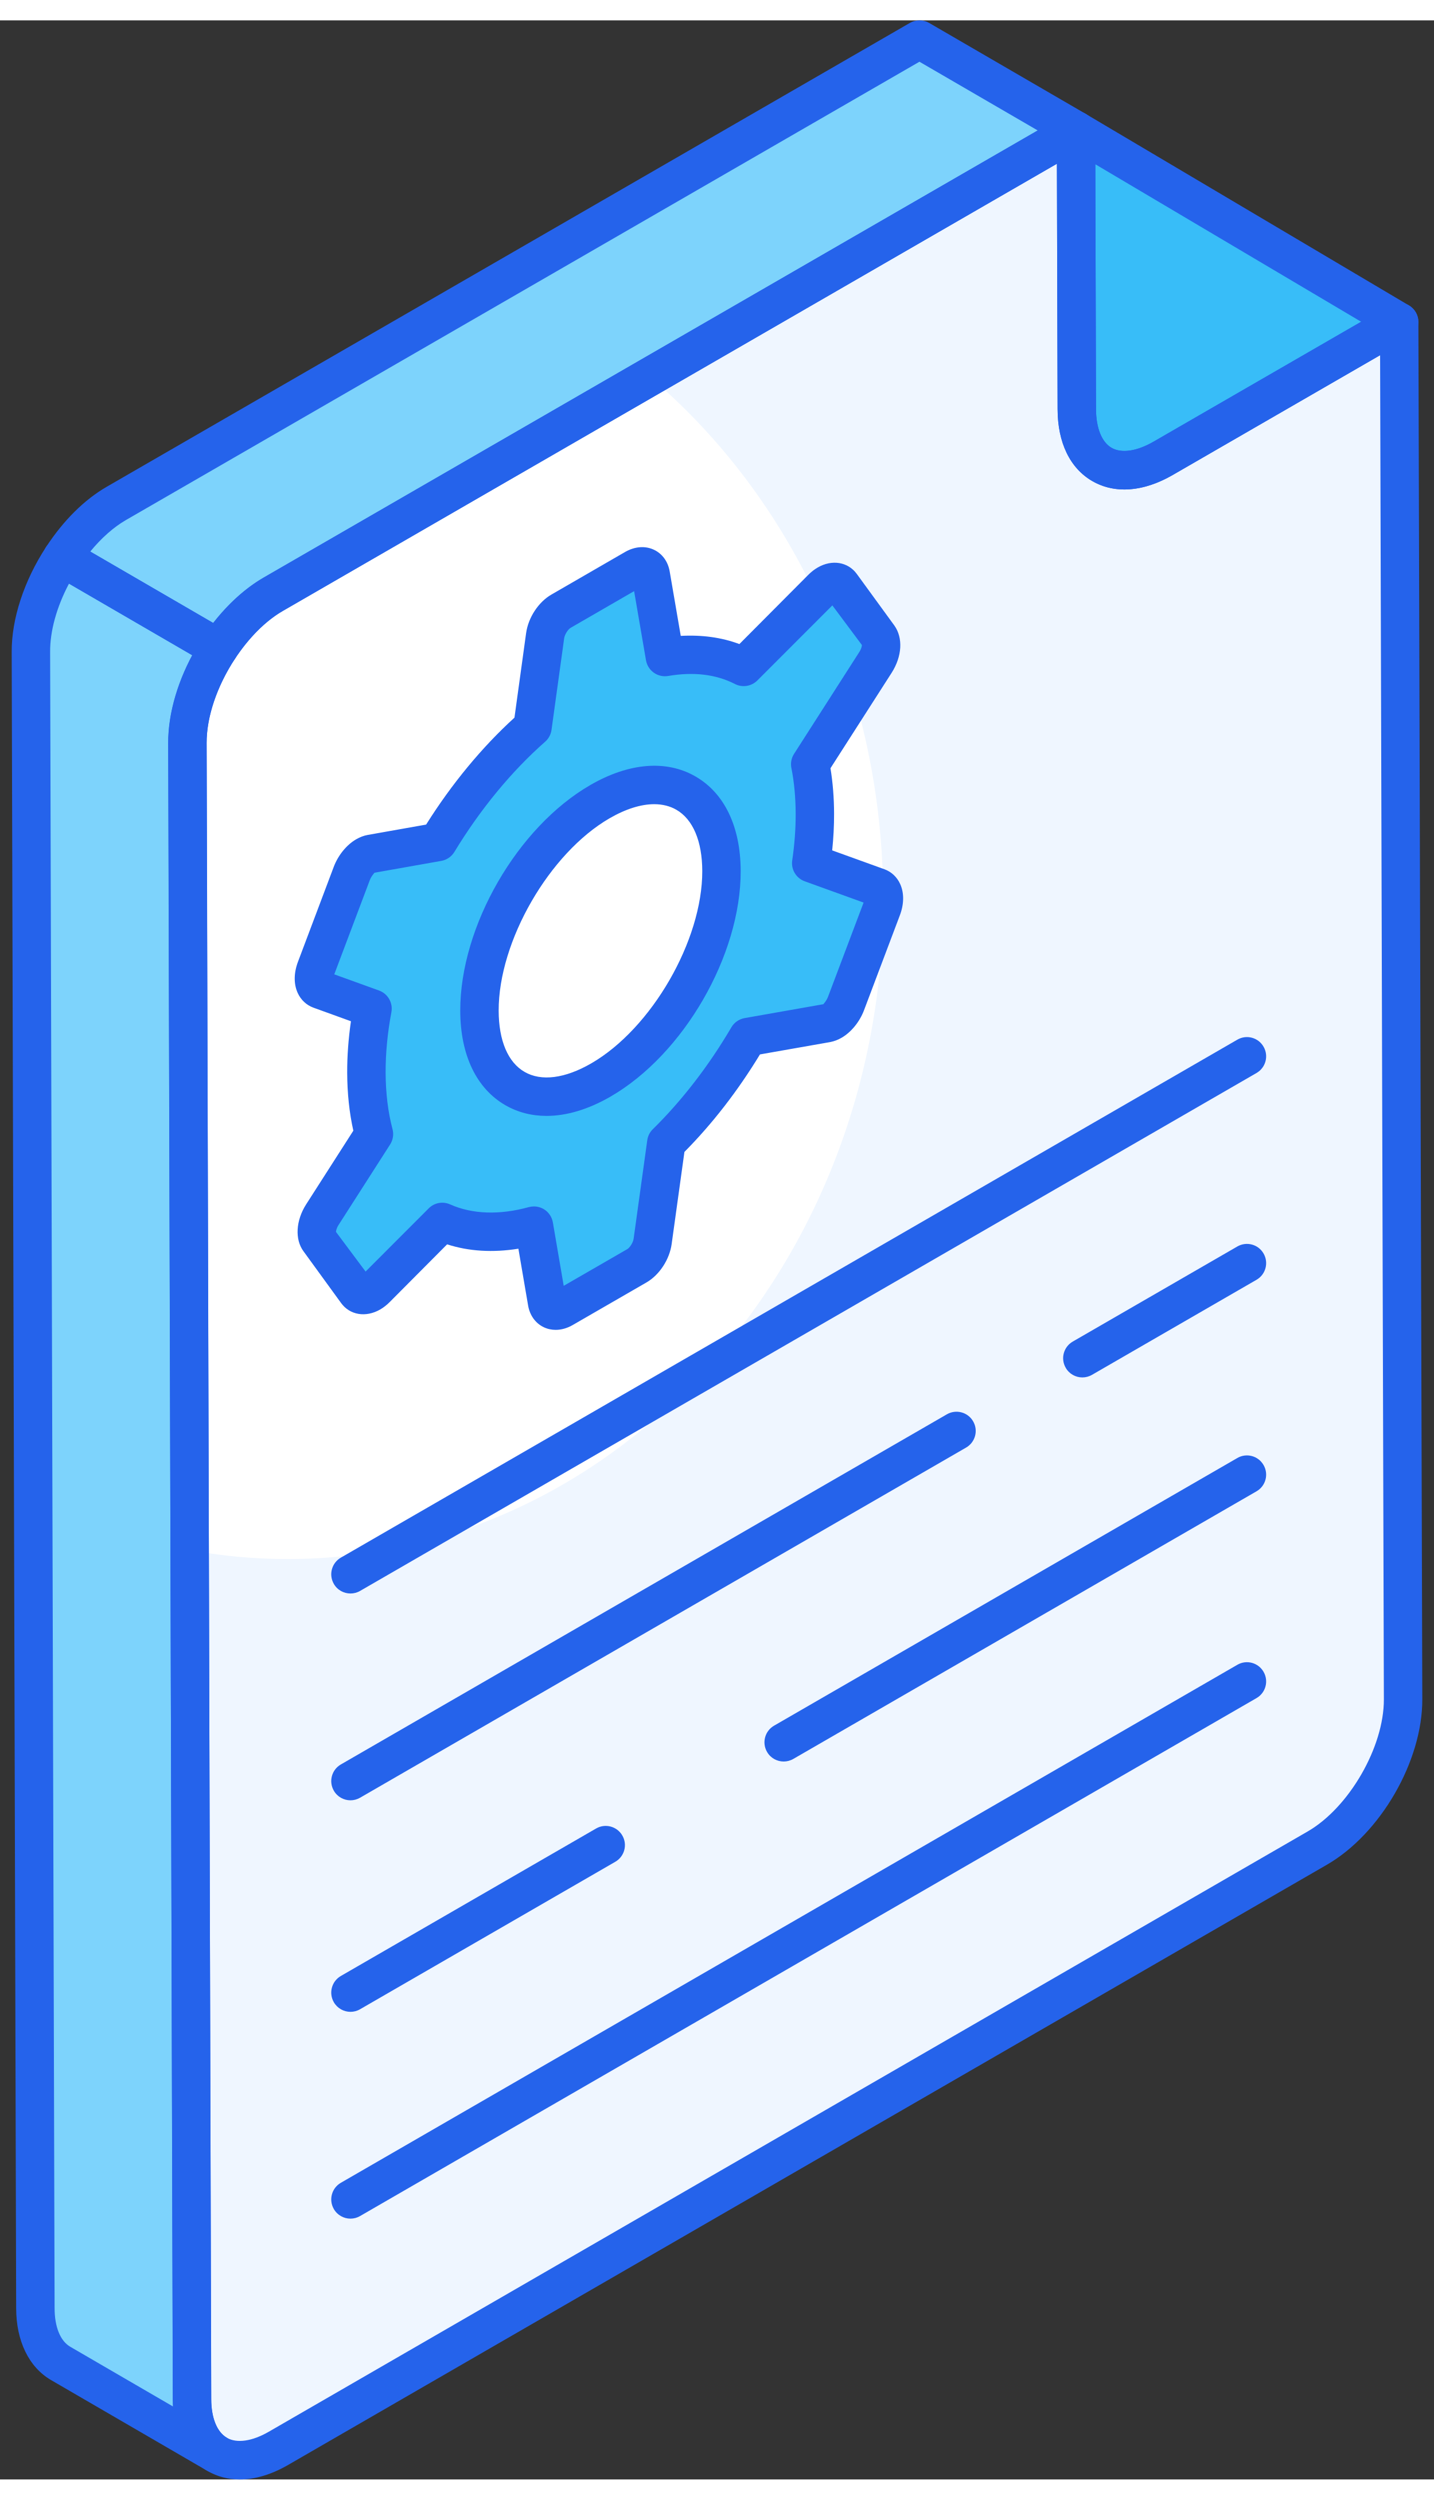
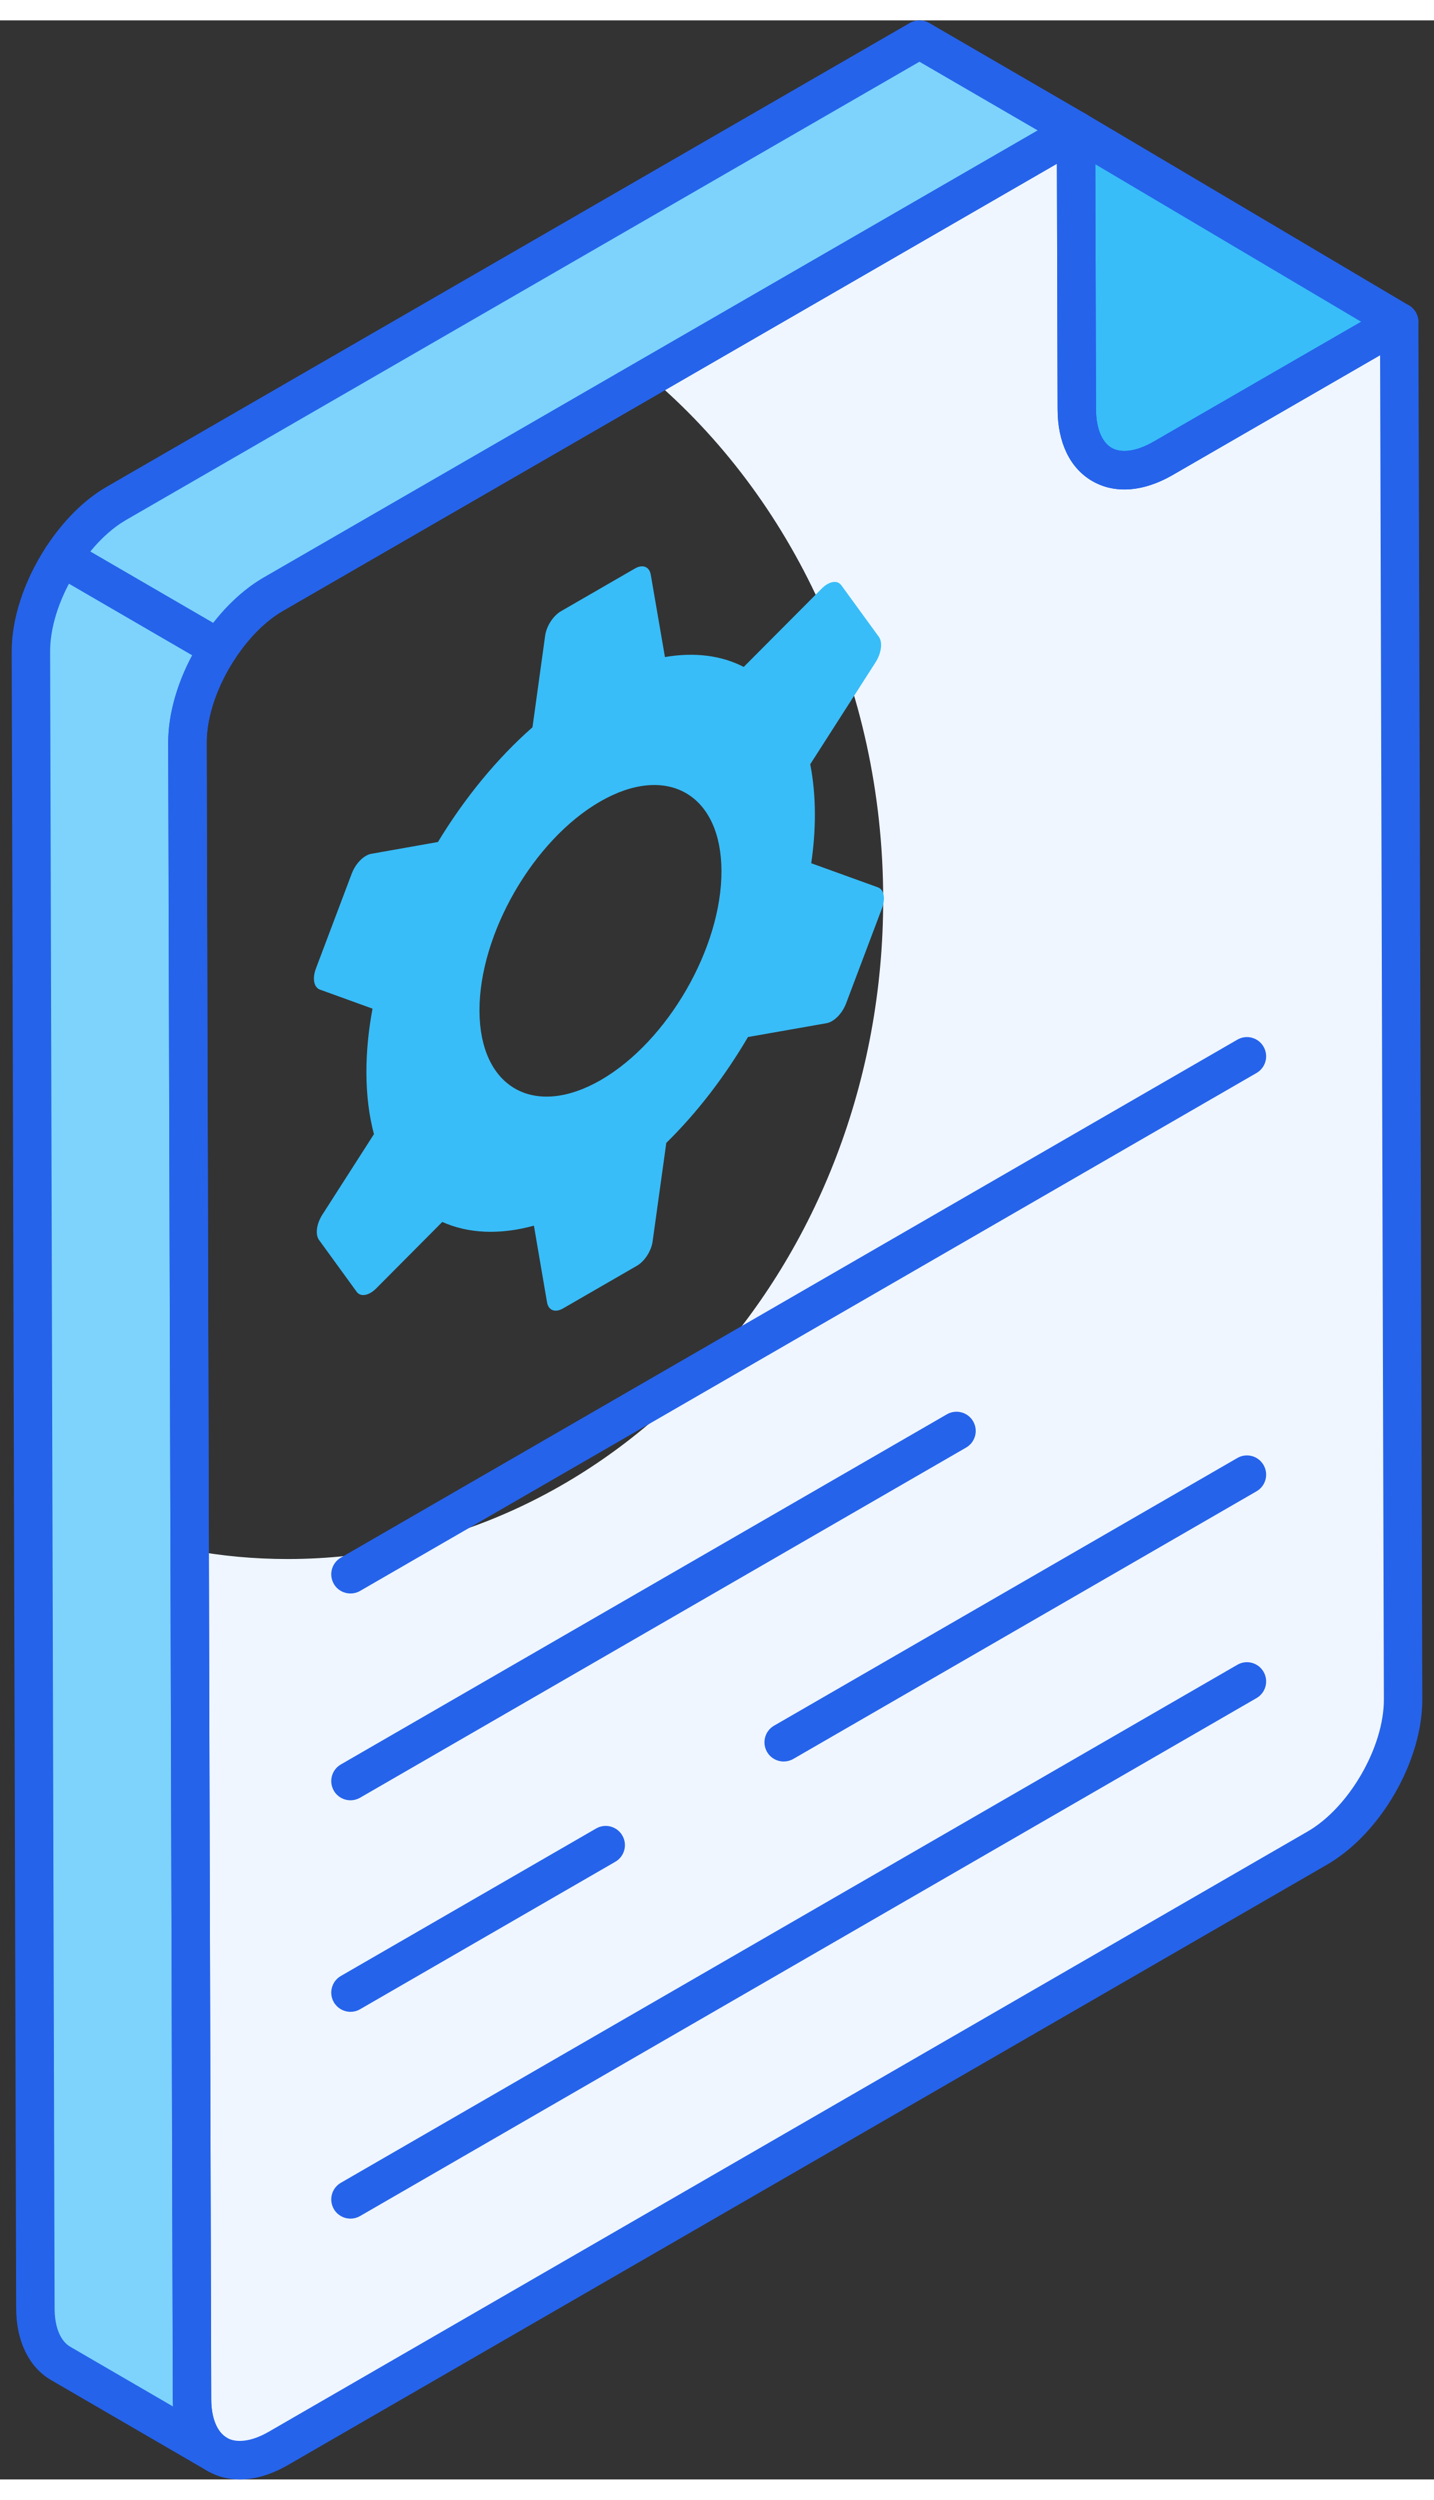
<svg xmlns="http://www.w3.org/2000/svg" width="70" height="120" viewBox="0 0 70 120" fill="none" style="flex-grow: 0; flex-shrink: 0; width: 68.86px; height: 120px;" preserveAspectRatio="xMidYMid meet">
  <rect x="0" y="0" width="70" height="120" fill="#333333" stroke="none" />
  <path d="M52.525 5.375L68.3 14.718L56.779 21.373C54.453 22.716 52.572 21.643 52.564 18.969L52.525 5.375Z" fill="#38BDF8" />
-   <path d="M52.525 5.375L52.564 18.969C52.571 21.643 54.453 22.716 56.779 21.373L68.3 14.718L68.491 81.934C68.498 84.594 66.617 87.855 64.303 89.191L13.591 118.483C11.264 119.826 9.383 118.74 9.375 116.08L9.146 35.269C9.138 32.595 11.008 29.356 13.334 28.012L52.525 5.375Z" fill="white" />
  <path d="M68.482 81.939C68.5 84.596 66.614 87.858 64.306 89.196L13.585 118.48C11.258 119.818 9.39 118.736 9.372 116.079L9.262 74.645C10.819 74.938 12.413 75.085 14.043 75.085C30.089 75.085 43.113 60.681 43.113 42.906C43.113 32.497 38.643 23.261 31.719 17.397L52.528 5.375L52.564 18.973C52.564 21.648 54.451 22.711 56.778 21.373L68.299 14.721L68.482 81.939Z" fill="#EFF6FF" />
  <path d="M3.034 26.21C2.1 27.637 1.498 29.317 1.508 30.826L1.727 111.641C1.727 112.96 2.204 113.895 2.956 114.335L10.599 118.773C9.848 118.333 9.372 117.399 9.372 116.079L9.152 35.264C9.142 33.753 9.745 32.076 10.681 30.651L3.034 26.21Z" fill="#7DD3FC" />
  <path d="M13.328 28.007L52.528 5.375L44.883 0.937L5.684 23.569C4.67 24.152 3.755 25.108 3.034 26.21L10.681 30.651C11.402 29.551 12.315 28.597 13.328 28.007Z" fill="#7DD3FC" />
  <path d="M54.885 22.893C54.325 22.893 53.799 22.758 53.327 22.487C52.234 21.858 51.629 20.61 51.626 18.972L51.587 5.378C51.585 5.04 51.767 4.729 52.06 4.561C52.352 4.394 52.713 4.396 53.003 4.568L68.779 13.912C69.064 14.082 69.24 14.391 69.238 14.724C69.236 15.056 69.059 15.364 68.769 15.531L57.247 22.185C56.432 22.655 55.628 22.893 54.885 22.893ZM53.468 7.023L53.501 18.966C53.503 19.894 53.781 20.584 54.262 20.861C54.749 21.14 55.495 21.03 56.309 20.56L66.444 14.708L53.468 7.023Z" fill="#2563EB" />
  <path d="M11.704 120C11.142 120 10.615 119.865 10.142 119.592C9.047 118.963 8.441 117.716 8.438 116.082L8.209 35.271C8.199 32.259 10.245 28.714 12.865 27.199L52.056 4.562C52.346 4.396 52.702 4.395 52.992 4.562C53.283 4.729 53.461 5.038 53.462 5.372L53.501 18.966C53.503 19.893 53.781 20.584 54.262 20.861C54.749 21.139 55.495 21.029 56.309 20.56L67.832 13.906C68.121 13.739 68.478 13.738 68.768 13.905C69.059 14.072 69.237 14.381 69.238 14.715L69.429 81.931C69.438 84.944 67.391 88.49 64.771 90.003L14.059 119.295C13.246 119.764 12.446 120 11.704 120ZM51.593 6.996L13.802 28.824C11.781 29.992 10.078 32.943 10.083 35.266L10.312 116.077C10.314 117.001 10.594 117.689 11.076 117.968C11.565 118.246 12.308 118.14 13.121 117.671L63.833 88.379C65.856 87.211 67.559 84.26 67.553 81.937L67.369 16.34L57.247 22.185C55.819 23.01 54.427 23.118 53.327 22.487C52.234 21.858 51.629 20.61 51.626 18.972L51.593 6.996Z" fill="#2563EB" />
  <path d="M10.598 119.711C10.437 119.711 10.276 119.67 10.127 119.584L10.124 119.582L2.485 115.146C1.406 114.514 0.789 113.237 0.789 111.64L0.571 30.828C0.56 29.216 1.172 27.345 2.251 25.696C2.522 25.278 3.073 25.151 3.505 25.398L11.151 29.839C11.375 29.969 11.534 30.184 11.593 30.434C11.653 30.684 11.605 30.948 11.464 31.164C10.584 32.508 10.082 34 10.089 35.258L10.309 116.076C10.309 116.993 10.587 117.68 11.073 117.964C11.518 118.226 11.67 118.799 11.408 119.245C11.233 119.544 10.921 119.711 10.598 119.711ZM3.368 27.487C2.769 28.618 2.439 29.797 2.447 30.82L2.665 111.638C2.665 112.554 2.943 113.242 3.43 113.525L8.445 116.439C8.438 116.321 8.434 116.201 8.434 116.079L8.214 35.267C8.207 33.925 8.628 32.405 9.392 30.985L3.368 27.487Z" fill="#2563EB" />
  <path d="M10.681 31.587C10.52 31.587 10.358 31.546 10.21 31.461L2.564 27.021C2.34 26.891 2.181 26.677 2.122 26.426C2.062 26.176 2.109 25.912 2.251 25.697C3.098 24.401 4.124 23.385 5.217 22.756L44.415 0.125C44.707 -0.042 45.067 -0.041 45.355 0.125L52.999 4.564C53.288 4.732 53.466 5.042 53.466 5.376C53.466 5.711 53.287 6.019 52.997 6.187L13.799 28.817C12.969 29.302 12.14 30.136 11.464 31.165C11.285 31.437 10.986 31.587 10.681 31.587ZM4.406 25.922L10.413 29.411C11.146 28.466 11.979 27.709 12.856 27.197C12.858 27.197 12.858 27.196 12.86 27.195L50.657 5.373L44.882 2.019L6.153 24.381C5.552 24.727 4.949 25.26 4.406 25.922Z" fill="#2563EB" />
  <path d="M42.856 42.308C43.156 42.418 43.234 42.857 43.048 43.345L41.3 47.976C41.157 48.352 40.891 48.675 40.612 48.836C40.526 48.885 40.44 48.92 40.355 48.936L36.512 49.612C35.389 51.526 34.036 53.297 32.525 54.778L31.858 59.581C31.794 60.054 31.467 60.556 31.089 60.775L27.483 62.857C27.102 63.077 26.771 62.955 26.703 62.558L26.063 58.817C24.377 59.279 22.854 59.2 21.59 58.636L18.36 61.883C18.271 61.972 18.179 62.043 18.088 62.096C17.814 62.254 17.551 62.241 17.407 62.04L15.576 59.519C15.379 59.255 15.447 58.73 15.737 58.279L18.254 54.351C18.019 53.465 17.889 52.466 17.886 51.36C17.883 50.339 17.986 49.291 18.184 48.227L15.615 47.297C15.319 47.188 15.238 46.751 15.424 46.262L17.172 41.632C17.315 41.256 17.581 40.933 17.86 40.772C17.946 40.723 18.032 40.688 18.117 40.672L21.378 40.095C22.664 37.974 24.239 36.038 25.993 34.496L26.611 30.028C26.676 29.555 27.006 29.052 27.386 28.832L30.992 26.75C31.37 26.531 31.699 26.655 31.767 27.051L32.459 31.07C33.901 30.822 35.212 30.989 36.305 31.552L40.112 27.728C40.203 27.636 40.296 27.564 40.388 27.511C40.661 27.353 40.923 27.367 41.068 27.566L42.902 30.085C43.093 30.355 43.026 30.878 42.736 31.332L39.551 36.302C39.696 37.037 39.776 37.846 39.778 38.718C39.78 39.508 39.721 40.312 39.599 41.131L42.856 42.308ZM29.33 51.71C32.593 49.825 35.229 45.259 35.218 41.509C35.208 37.759 32.554 36.239 29.291 38.123C26.03 40.006 23.395 44.58 23.405 48.33C23.416 52.081 26.069 53.593 29.33 51.71Z" fill="#38BDF8" />
-   <path d="M27.125 63.902C26.924 63.902 26.728 63.86 26.546 63.774C26.14 63.582 25.86 63.194 25.779 62.712L25.305 59.941C24.062 60.141 22.883 60.071 21.826 59.728L19.024 62.544C18.881 62.688 18.728 62.808 18.567 62.903C17.858 63.314 17.073 63.183 16.644 62.584L14.817 60.07C14.387 59.492 14.438 58.566 14.947 57.773L17.248 54.182C17.052 53.307 16.952 52.361 16.948 51.363C16.944 50.548 17.007 49.703 17.131 48.842L15.297 48.178C14.958 48.054 14.687 47.8 14.533 47.463C14.332 47.024 14.339 46.478 14.55 45.927L16.294 41.301C16.511 40.732 16.921 40.231 17.393 39.959C17.575 39.855 17.761 39.784 17.946 39.751L20.801 39.245C22.048 37.259 23.529 35.468 25.113 34.027L25.682 29.9C25.788 29.141 26.284 28.385 26.918 28.02L30.523 25.937C30.985 25.673 31.493 25.633 31.918 25.832C32.327 26.023 32.609 26.41 32.691 26.894L33.231 30.037C34.26 29.981 35.22 30.109 36.093 30.436L39.448 27.066C39.596 26.916 39.755 26.792 39.922 26.697C40.608 26.299 41.396 26.424 41.824 27.014L43.659 29.533C44.089 30.138 44.034 31.038 43.527 31.835L40.539 36.496C40.654 37.196 40.713 37.941 40.715 38.716C40.717 39.304 40.685 39.903 40.623 40.504L43.176 41.426C43.178 41.427 43.179 41.427 43.181 41.428C43.518 41.552 43.787 41.806 43.941 42.145C44.141 42.584 44.133 43.129 43.923 43.68L42.176 48.307C41.96 48.875 41.551 49.375 41.083 49.647C40.902 49.751 40.717 49.821 40.53 49.857L37.097 50.461C36.013 52.244 34.775 53.842 33.41 55.219L32.787 59.71C32.684 60.465 32.192 61.219 31.56 61.586L27.951 63.669C27.682 63.824 27.398 63.902 27.125 63.902ZM26.063 57.879C26.239 57.879 26.415 57.929 26.567 58.025C26.79 58.167 26.942 58.397 26.988 58.658L27.517 61.753L30.62 59.963C30.738 59.895 30.902 59.652 30.93 59.455L31.596 54.648C31.624 54.443 31.721 54.252 31.869 54.108C33.283 52.722 34.608 51.003 35.702 49.138C35.841 48.9 36.077 48.737 36.348 48.688L40.191 48.011C40.21 47.985 40.345 47.848 40.422 47.643L42.156 43.051L39.281 42.012C38.862 41.86 38.607 41.434 38.672 40.993C38.785 40.228 38.842 39.464 38.84 38.72C38.838 37.924 38.769 37.172 38.631 36.484C38.584 36.246 38.629 35.999 38.761 35.795L41.947 30.824C42.059 30.65 42.074 30.508 42.072 30.481L40.631 28.549L36.969 32.213C36.678 32.501 36.237 32.57 35.876 32.385C34.955 31.912 33.856 31.781 32.618 31.993C32.375 32.035 32.122 31.979 31.919 31.836C31.716 31.692 31.577 31.474 31.534 31.229L30.954 27.853L27.856 29.643C27.735 29.713 27.567 29.957 27.539 30.157L26.922 34.624C26.891 34.847 26.781 35.051 26.613 35.2C24.974 36.64 23.442 38.5 22.18 40.58C22.039 40.811 21.807 40.97 21.541 41.017L18.28 41.594C18.262 41.623 18.126 41.759 18.049 41.963L16.317 46.553L18.503 47.343C18.936 47.5 19.19 47.947 19.106 48.398C18.915 49.415 18.82 50.41 18.824 51.355C18.828 52.35 18.941 53.278 19.161 54.11C19.229 54.365 19.184 54.635 19.043 54.856L16.526 58.784C16.416 58.956 16.399 59.094 16.401 59.121L17.846 61.057L20.926 57.974C21.199 57.697 21.614 57.62 21.971 57.779C23.053 58.26 24.379 58.307 25.816 57.911C25.896 57.89 25.98 57.879 26.063 57.879ZM18.153 61.471L18.166 61.489C18.162 61.483 18.157 61.476 18.153 61.471ZM40.308 28.118C40.31 28.121 40.314 28.124 40.316 28.128L40.308 28.118ZM26.678 53.461C25.955 53.461 25.277 53.288 24.671 52.94C23.256 52.125 22.472 50.489 22.467 48.333C22.458 44.215 25.248 39.374 28.822 37.312C30.706 36.225 32.53 36.078 33.947 36.895C35.365 37.71 36.15 39.348 36.156 41.506C36.168 45.618 33.376 50.456 29.798 52.522C28.716 53.146 27.656 53.461 26.678 53.461ZM31.933 38.25C31.289 38.25 30.549 38.48 29.76 38.935C26.816 40.636 24.333 44.937 24.342 48.329C24.346 49.787 24.796 50.848 25.607 51.314C26.422 51.786 27.579 51.638 28.861 50.898C31.809 49.196 34.289 44.897 34.281 41.512C34.277 40.051 33.826 38.988 33.014 38.52C32.699 38.339 32.334 38.25 31.933 38.25Z" fill="#2563EB" />
  <path d="M17.108 97.181C16.785 97.181 16.47 97.013 16.296 96.712C16.036 96.264 16.19 95.69 16.639 95.431L29.099 88.234C29.545 87.976 30.119 88.127 30.379 88.577C30.639 89.025 30.485 89.599 30.036 89.858L17.576 97.055C17.428 97.141 17.267 97.181 17.108 97.181Z" fill="#2563EB" />
-   <path d="M38.254 84.966C37.932 84.966 37.615 84.799 37.443 84.497C37.183 84.049 37.337 83.476 37.785 83.217L60.4 70.155C60.847 69.895 61.422 70.048 61.68 70.499C61.94 70.947 61.786 71.52 61.338 71.779L38.723 84.841C38.574 84.926 38.413 84.966 38.254 84.966Z" fill="#2563EB" />
+   <path d="M38.254 84.966C37.932 84.966 37.615 84.799 37.443 84.497C37.183 84.049 37.337 83.476 37.785 83.217L60.4 70.155C60.847 69.895 61.422 70.048 61.68 70.499C61.94 70.947 61.786 71.52 61.338 71.779L38.723 84.841C38.574 84.926 38.413 84.966 38.254 84.966" fill="#2563EB" />
  <path d="M17.108 107.273C16.785 107.273 16.468 107.105 16.296 106.804C16.036 106.355 16.19 105.782 16.639 105.523L60.4 80.246C60.847 79.986 61.422 80.139 61.68 80.589C61.94 81.038 61.786 81.611 61.338 81.87L17.576 107.147C17.428 107.232 17.267 107.273 17.108 107.273Z" fill="#2563EB" />
  <path d="M17.108 76.767C16.785 76.767 16.468 76.6 16.296 76.298C16.036 75.85 16.19 75.277 16.639 75.017L60.4 49.741C60.847 49.482 61.422 49.633 61.68 50.085C61.94 50.533 61.786 51.106 61.338 51.366L17.576 76.642C17.428 76.727 17.267 76.767 17.108 76.767Z" fill="#2563EB" />
  <path d="M17.108 86.859C16.785 86.859 16.468 86.691 16.296 86.39C16.036 85.941 16.19 85.368 16.639 85.109L46.223 68.022C46.668 67.765 47.244 67.915 47.503 68.365C47.763 68.814 47.609 69.387 47.16 69.646L17.576 86.733C17.428 86.818 17.267 86.859 17.108 86.859Z" fill="#2563EB" />
-   <path d="M52.834 66.223C52.512 66.223 52.195 66.056 52.023 65.754C51.763 65.306 51.917 64.733 52.365 64.474L60.4 59.833C60.847 59.575 61.422 59.726 61.68 60.176C61.94 60.625 61.786 61.198 61.338 61.457L53.303 66.098C53.155 66.183 52.993 66.223 52.834 66.223Z" fill="#2563EB" />
</svg>